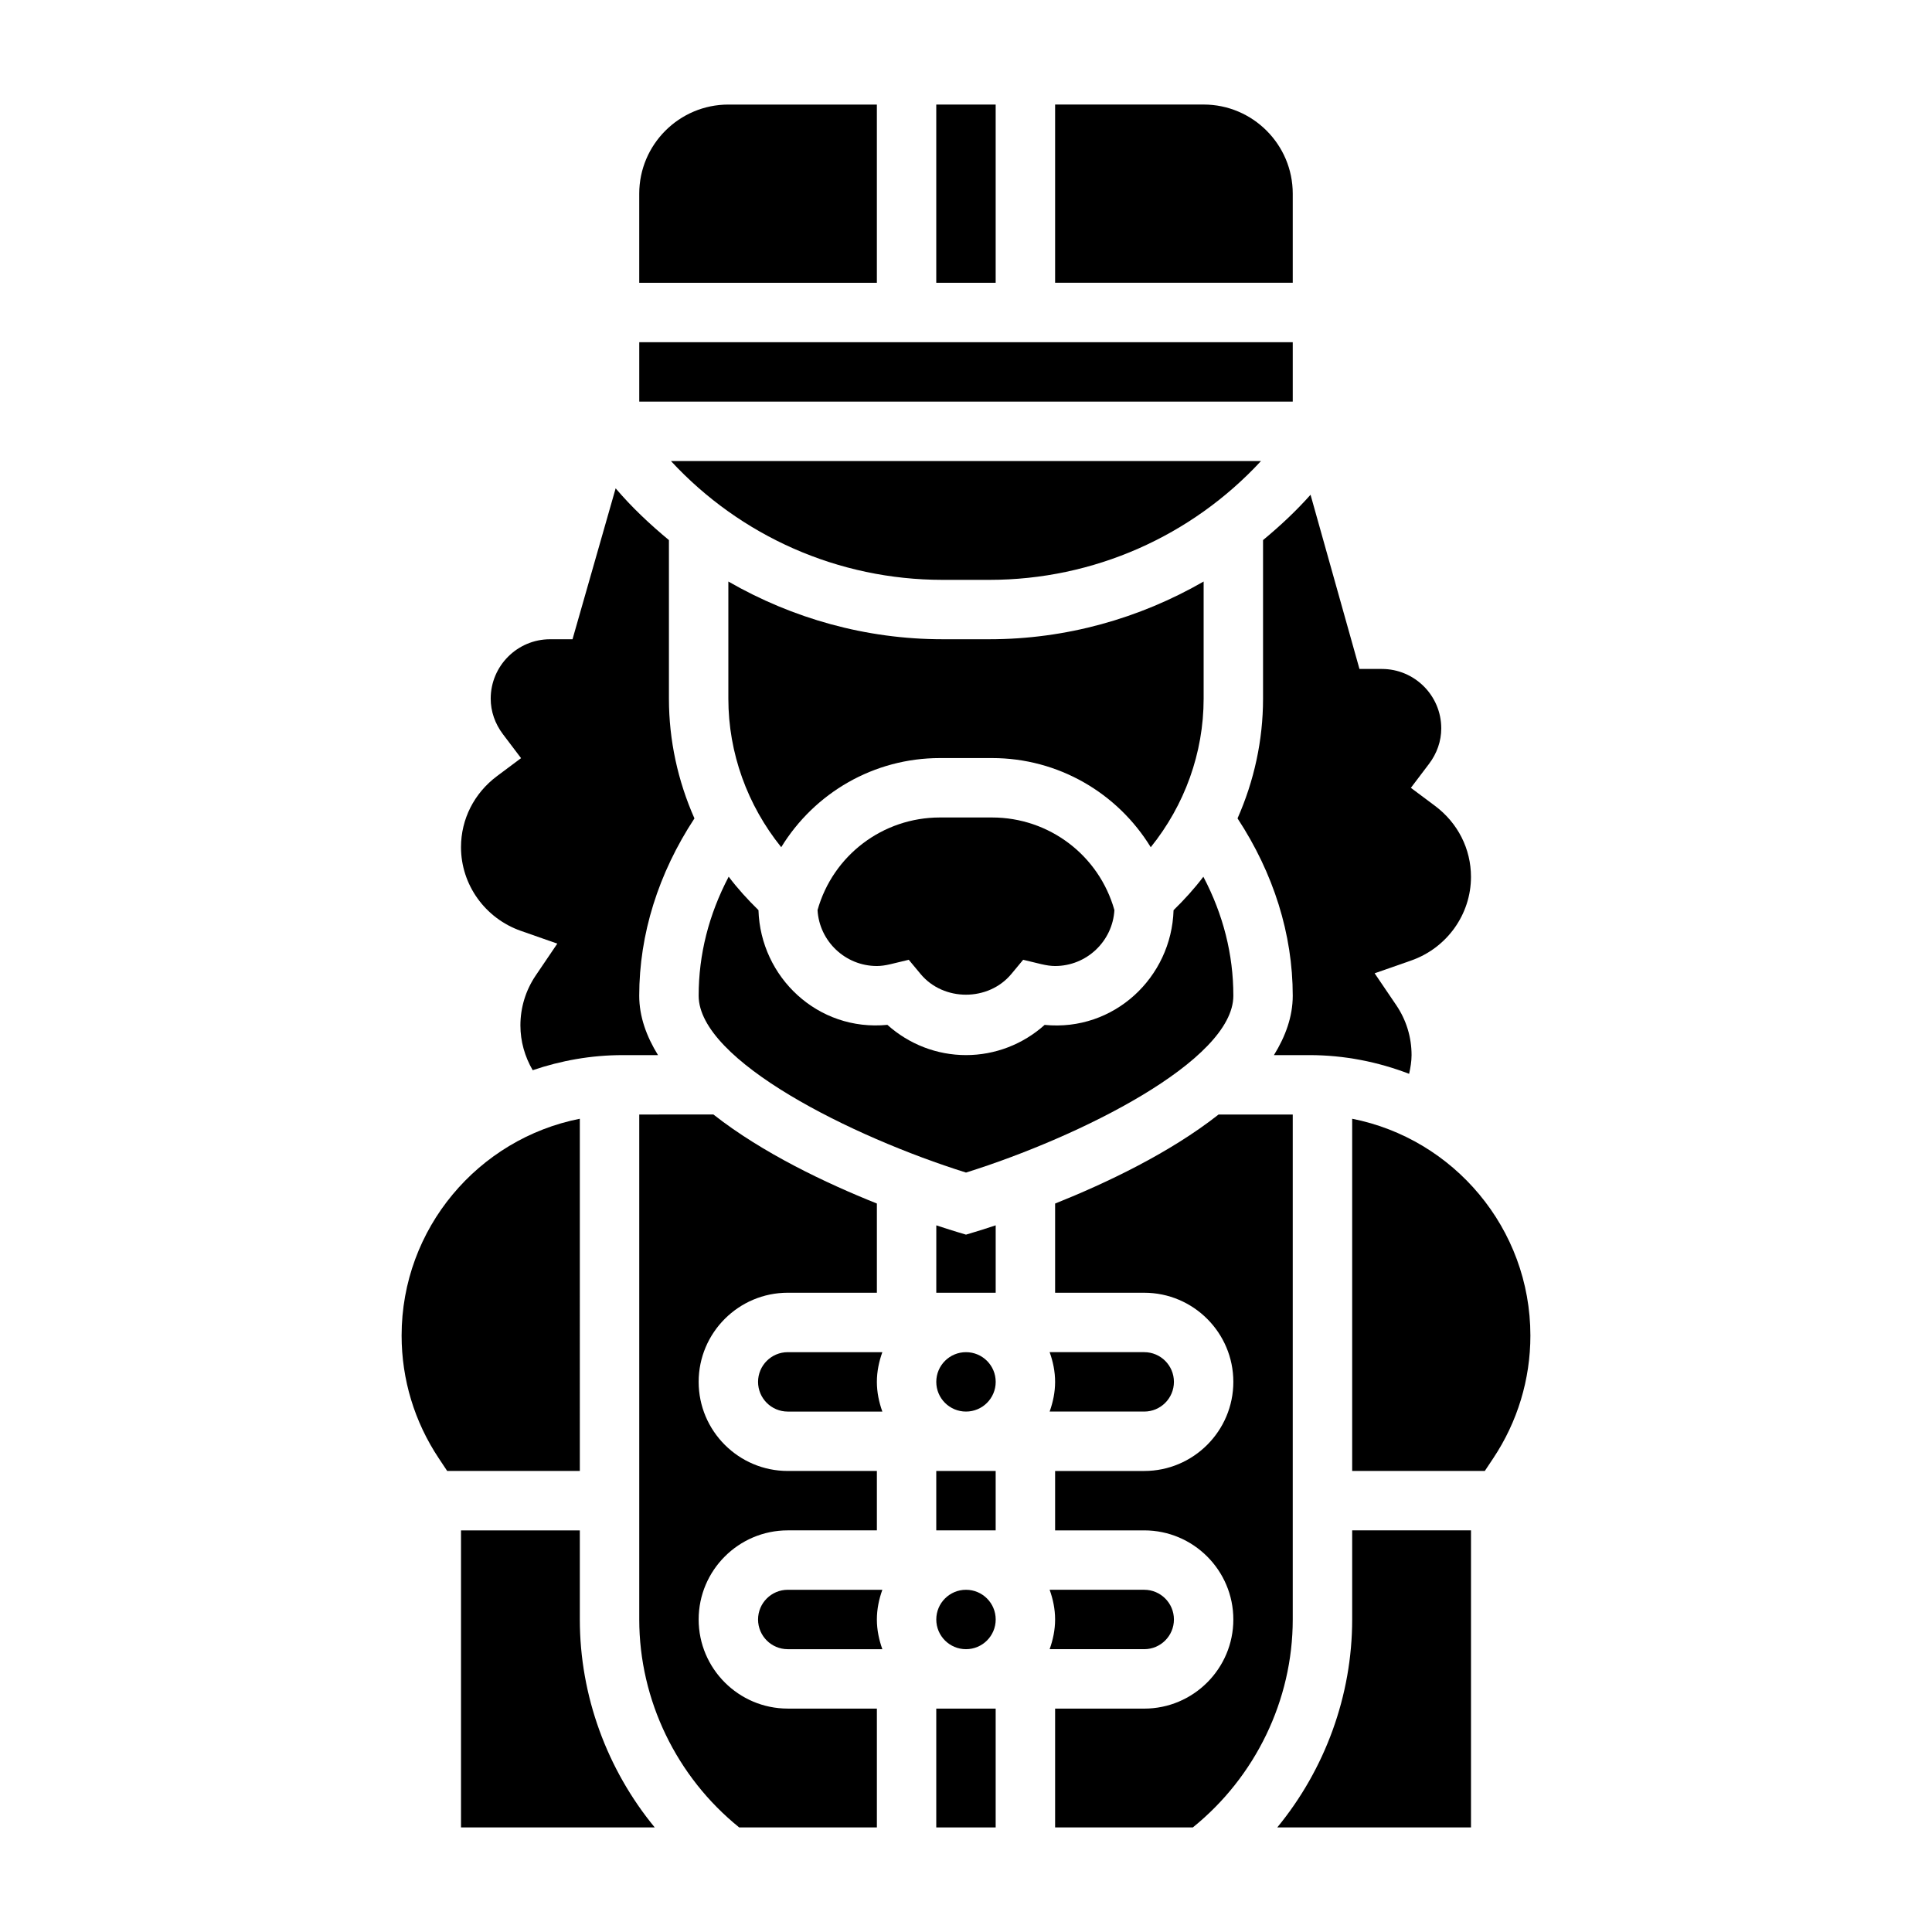
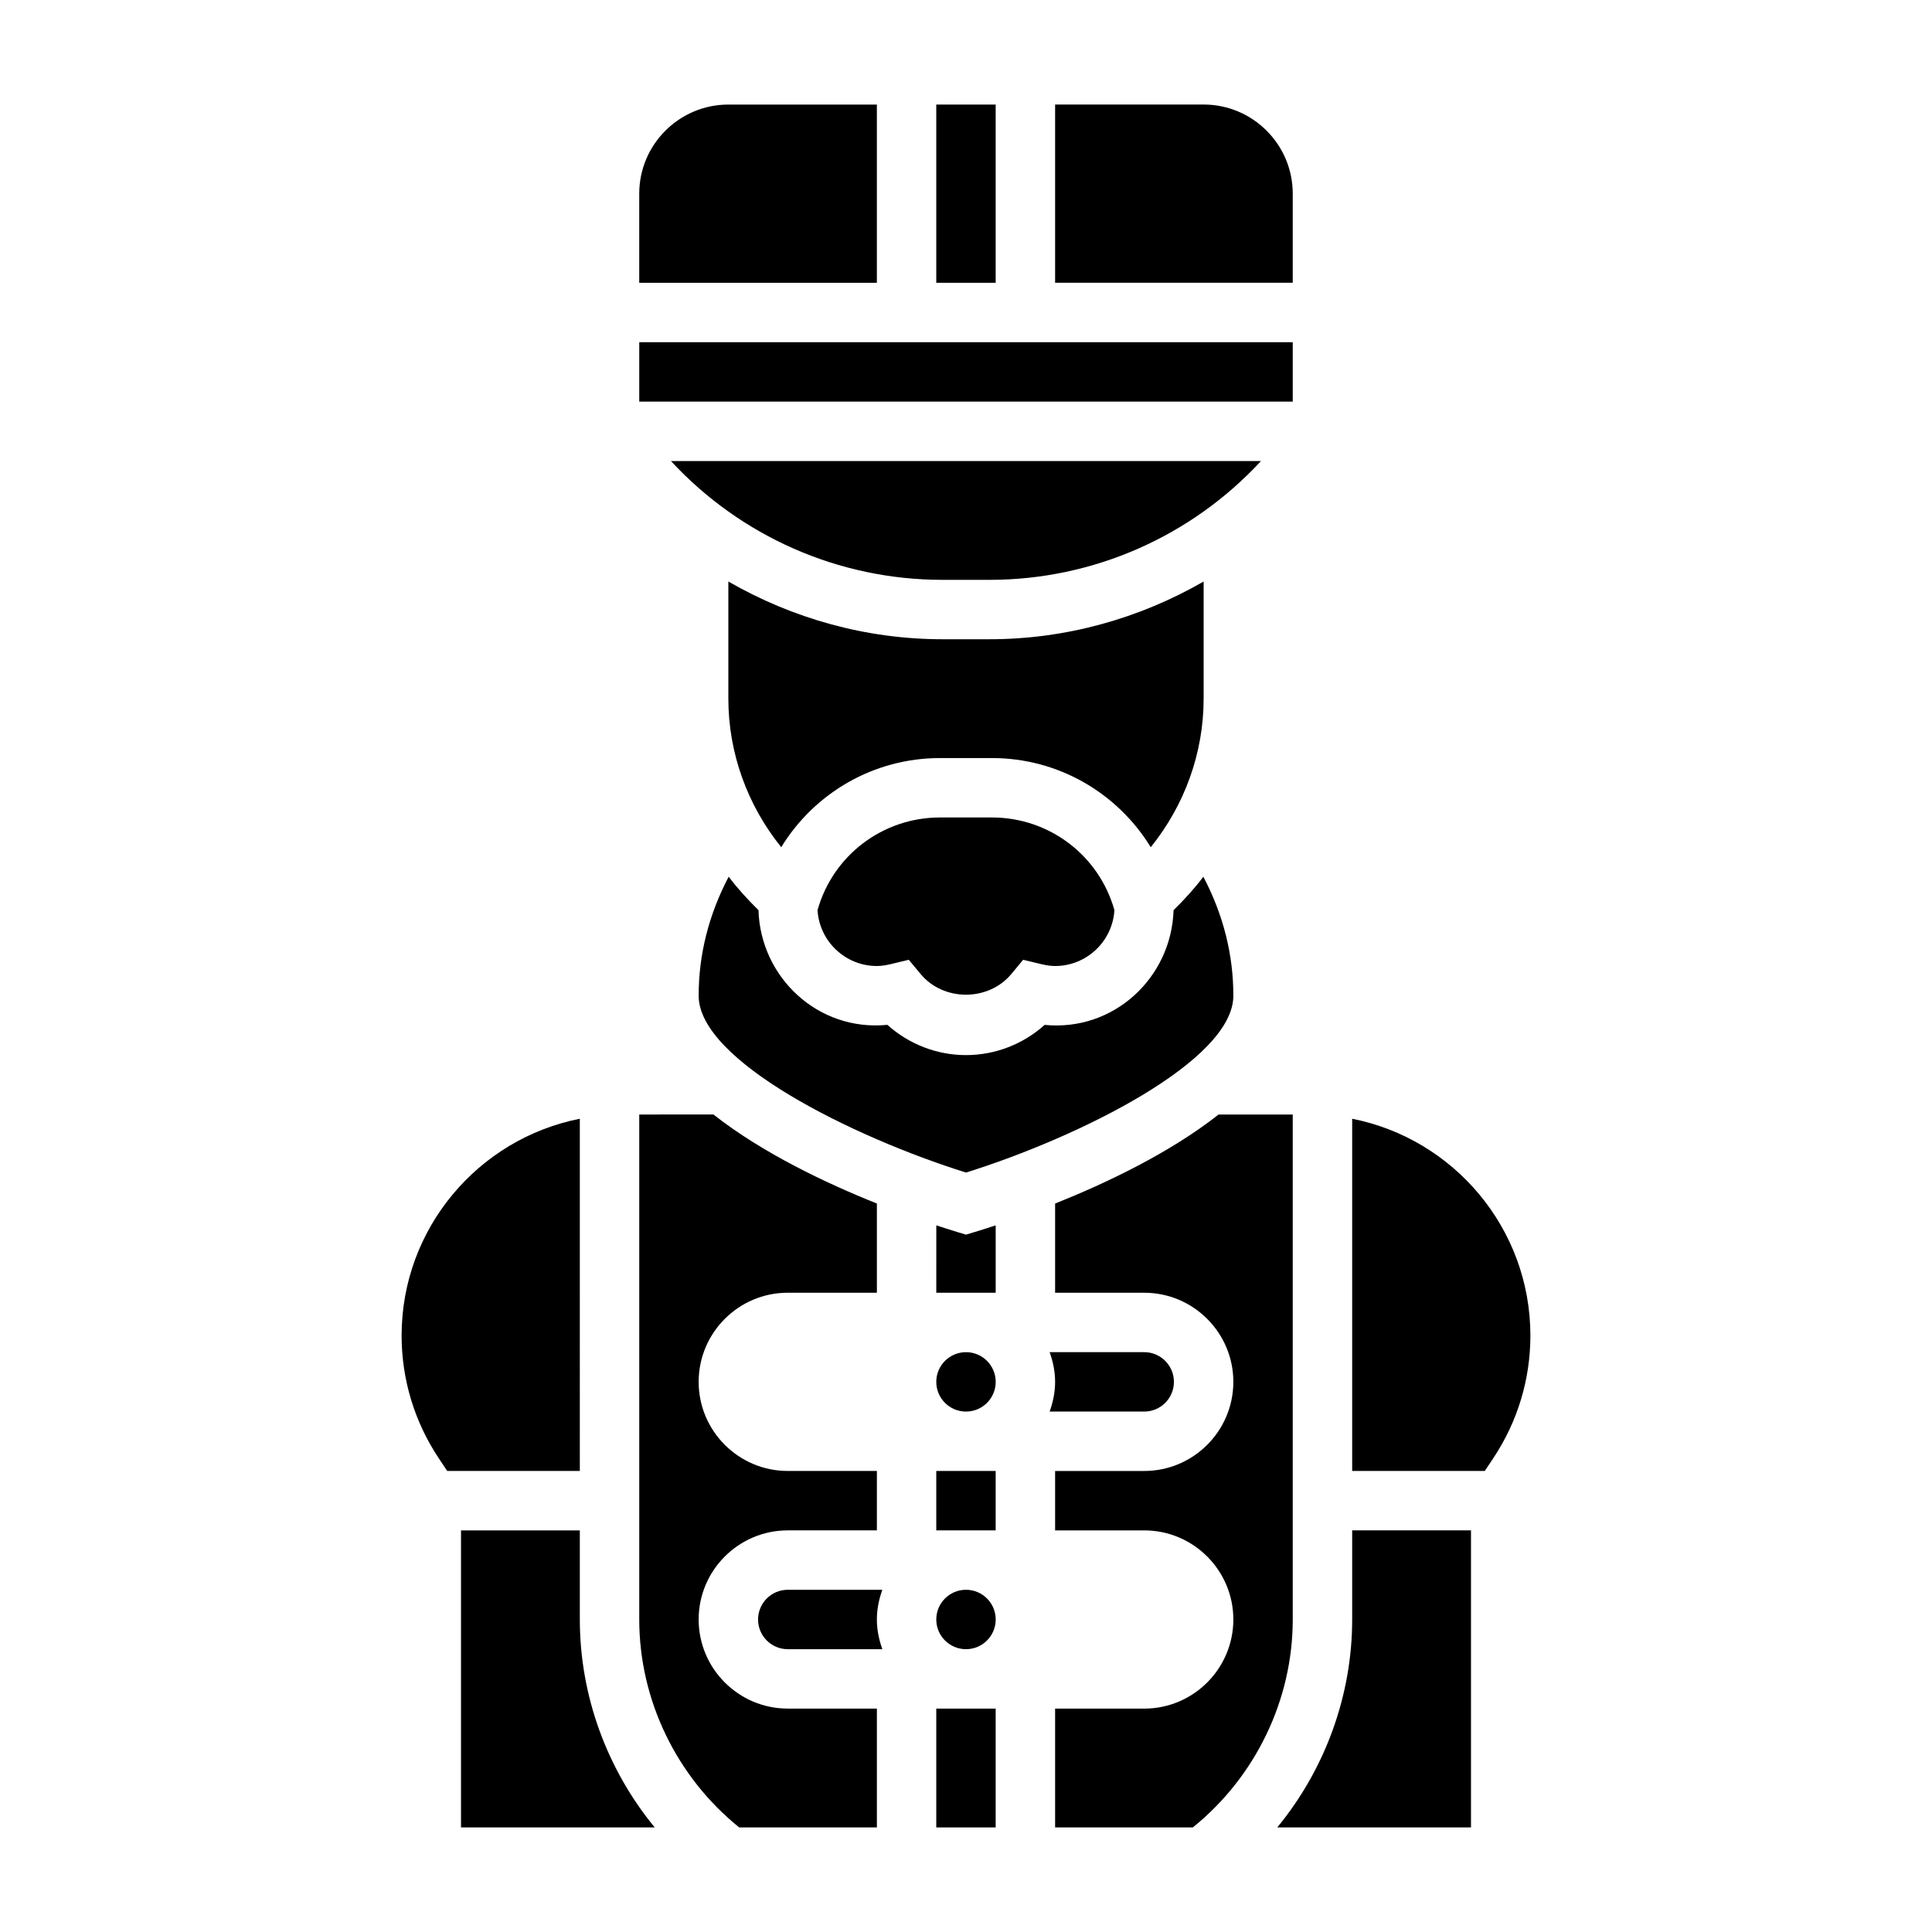
<svg xmlns="http://www.w3.org/2000/svg" fill="#000000" width="800px" height="800px" version="1.1" viewBox="144 144 512 512">
  <g>
    <path d="m392.12 171.71h15.742v47.23h-15.742z" />
    <path d="m486.59 195.32c0-13.02-10.598-23.617-23.617-23.617h-39.359v47.23h62.977z" />
    <path d="m321.81 266.18c18.422 19.91 44.336 31.488 71.973 31.488h12.422c27.629 0 53.555-11.578 71.973-31.488z" />
-     <path d="m282.04 390.69 9.652 3.379-5.731 8.461c-2.644 3.91-4.047 8.477-4.047 13.215 0 4.219 1.164 8.289 3.258 11.871 7.496-2.551 15.5-4 23.848-4h9.359c-3.039-4.941-4.977-10.176-4.977-15.742 0-16.312 5.086-32.449 14.633-46.988-4.383-9.902-6.762-20.68-6.762-31.734v-42.02c-5.039-4.172-9.824-8.668-14.121-13.715l-11.43 39.992h-5.938c-8.684 0-15.742 7.062-15.742 15.742 0 3.371 1.133 6.637 3.258 9.445l4.785 6.32-6.352 4.746c-6.078 4.539-9.562 11.41-9.562 18.852 0 9.941 6.383 18.852 15.867 22.176z" />
    <path d="m376.38 171.71h-39.359c-13.02 0-23.617 10.598-23.617 23.617v23.617h62.977z" />
    <path d="m486.59 242.56v-7.871h-173.18v15.742h173.18z" />
    <path d="m447.23 518.08c4.344 0 7.871-3.527 7.871-7.871s-3.527-7.871-7.871-7.871h-25.066c0.883 2.469 1.449 5.102 1.449 7.871s-0.566 5.398-1.449 7.871z" />
    <path d="m297.66 440.48c-26.891 5.305-47.23 29.047-47.23 57.465 0 11.609 3.41 22.844 9.84 32.504l2.238 3.371h35.152z" />
    <path d="m393.09 360.64c-15.152 0-28.348 10.035-32.434 24.547 0.48 8.25 7.356 14.816 15.723 14.816 1.094 0 2.266-0.164 3.691-0.504l4.762-1.148 3.133 3.769c6.07 7.312 17.973 7.312 24.051 0l3.133-3.769 4.762 1.148c1.434 0.336 2.606 0.504 3.699 0.504 8.367 0 15.242-6.566 15.719-14.816-4.082-14.508-17.277-24.547-32.43-24.547z" />
-     <path d="m478.72 287.13v42.02c0 11.051-2.379 21.828-6.762 31.73 9.547 14.543 14.633 30.68 14.633 46.992 0 5.566-1.938 10.801-4.984 15.742h9.359c9.328 0 18.23 1.801 26.465 4.961 0.359-1.629 0.648-3.273 0.648-4.961 0-4.746-1.402-9.312-4.047-13.219l-5.738-8.461 9.66-3.379c9.484-3.32 15.871-12.23 15.871-22.172 0-7.438-3.488-14.312-9.574-18.852l-6.352-4.746 4.785-6.32c2.133-2.805 3.266-6.074 3.266-9.441 0-8.684-7.062-15.742-15.742-15.742h-5.934l-12.965-46.168c-3.883 4.371-8.133 8.324-12.59 12.016z" />
    <path d="m470.85 407.87c0-10.91-2.668-21.477-7.949-31.527-2.371 3.148-5.047 6.078-7.894 8.863-0.543 17.82-15.793 32.211-34.164 30.402-5.734 5.133-13.117 8.004-20.84 8.004s-15.105-2.875-20.836-8.016c-18.391 1.812-33.621-12.57-34.164-30.402-2.852-2.793-5.527-5.715-7.894-8.863-5.277 10.062-7.957 20.629-7.957 31.539 0 17.215 40.676 37.414 70.848 46.871 30.176-9.457 70.852-29.656 70.852-46.871z" />
    <path d="m448.96 368.52c8.961-11.109 14.016-24.949 14.016-39.371v-31.039c-17.02 9.793-36.465 15.297-56.766 15.297h-12.422c-20.301 0-39.746-5.504-56.766-15.297v31.039c0 14.422 5.055 28.254 14.012 39.367 8.801-14.355 24.488-23.621 42.059-23.621h13.809c17.57 0 33.258 9.266 42.059 23.625z" />
    <path d="m400 471.19-2.258-0.676c-1.008-0.301-3-0.922-5.613-1.785l-0.004 17.859h15.742v-17.863c-2.613 0.867-4.606 1.488-5.613 1.785z" />
-     <path d="m447.23 581.05c4.344 0 7.871-3.527 7.871-7.871s-3.527-7.871-7.871-7.871h-25.066c0.883 2.469 1.449 5.098 1.449 7.871 0 2.769-0.566 5.398-1.449 7.871z" />
    <path d="m407.87 510.21c0 4.348-3.523 7.871-7.871 7.871s-7.875-3.523-7.875-7.871c0-4.348 3.527-7.871 7.875-7.871s7.871 3.523 7.871 7.871" />
    <path d="m486.59 439.36h-19.656c-12.965 10.211-29.867 18.215-43.32 23.594v23.637h23.617c13.02 0 23.617 10.598 23.617 23.617s-10.598 23.617-23.617 23.617h-23.617v15.742h23.617c13.02 0 23.617 10.598 23.617 23.617 0 13.02-10.598 23.617-23.617 23.617h-23.617v31.488h36.496c16.578-13.375 26.48-33.742 26.48-55.105z" />
    <path d="m502.34 573.18c0 20.207-7.211 39.73-19.852 55.105h51.34v-78.723h-31.488z" />
    <path d="m392.12 533.82h15.742v15.742h-15.742z" />
    <path d="m502.34 440.48v93.34h35.148l2.242-3.371c6.43-9.66 9.84-20.891 9.84-32.504 0-28.418-20.34-52.16-47.23-57.465z" />
    <path d="m329.15 573.18c0-13.02 10.598-23.617 23.617-23.617h23.617v-15.742h-23.617c-13.02 0-23.617-10.598-23.617-23.617s10.598-23.617 23.617-23.617h23.617v-23.641c-13.445-5.375-30.348-13.383-43.32-23.594l-19.656 0.004v133.82c0 21.363 9.902 41.73 26.48 55.105h36.496v-31.488h-23.617c-13.02 0-23.617-10.598-23.617-23.617z" />
    <path d="m377.83 565.31h-25.066c-4.344 0-7.871 3.527-7.871 7.871s3.527 7.871 7.871 7.871h25.066c-0.883-2.473-1.449-5.102-1.449-7.871 0-2.773 0.566-5.402 1.449-7.871z" />
    <path d="m297.66 549.57h-31.488v78.719h51.34c-12.645-15.371-19.852-34.895-19.852-55.102z" />
    <path d="m407.87 573.18c0 4.348-3.523 7.871-7.871 7.871s-7.875-3.523-7.875-7.871 3.527-7.871 7.875-7.871 7.871 3.523 7.871 7.871" />
-     <path d="m377.83 502.34h-25.066c-4.344 0-7.871 3.527-7.871 7.871s3.527 7.871 7.871 7.871h25.066c-0.883-2.473-1.449-5.102-1.449-7.871s0.566-5.402 1.449-7.871z" />
    <path d="m392.12 596.8h15.742v31.488h-15.742z" />
  </g>
</svg>